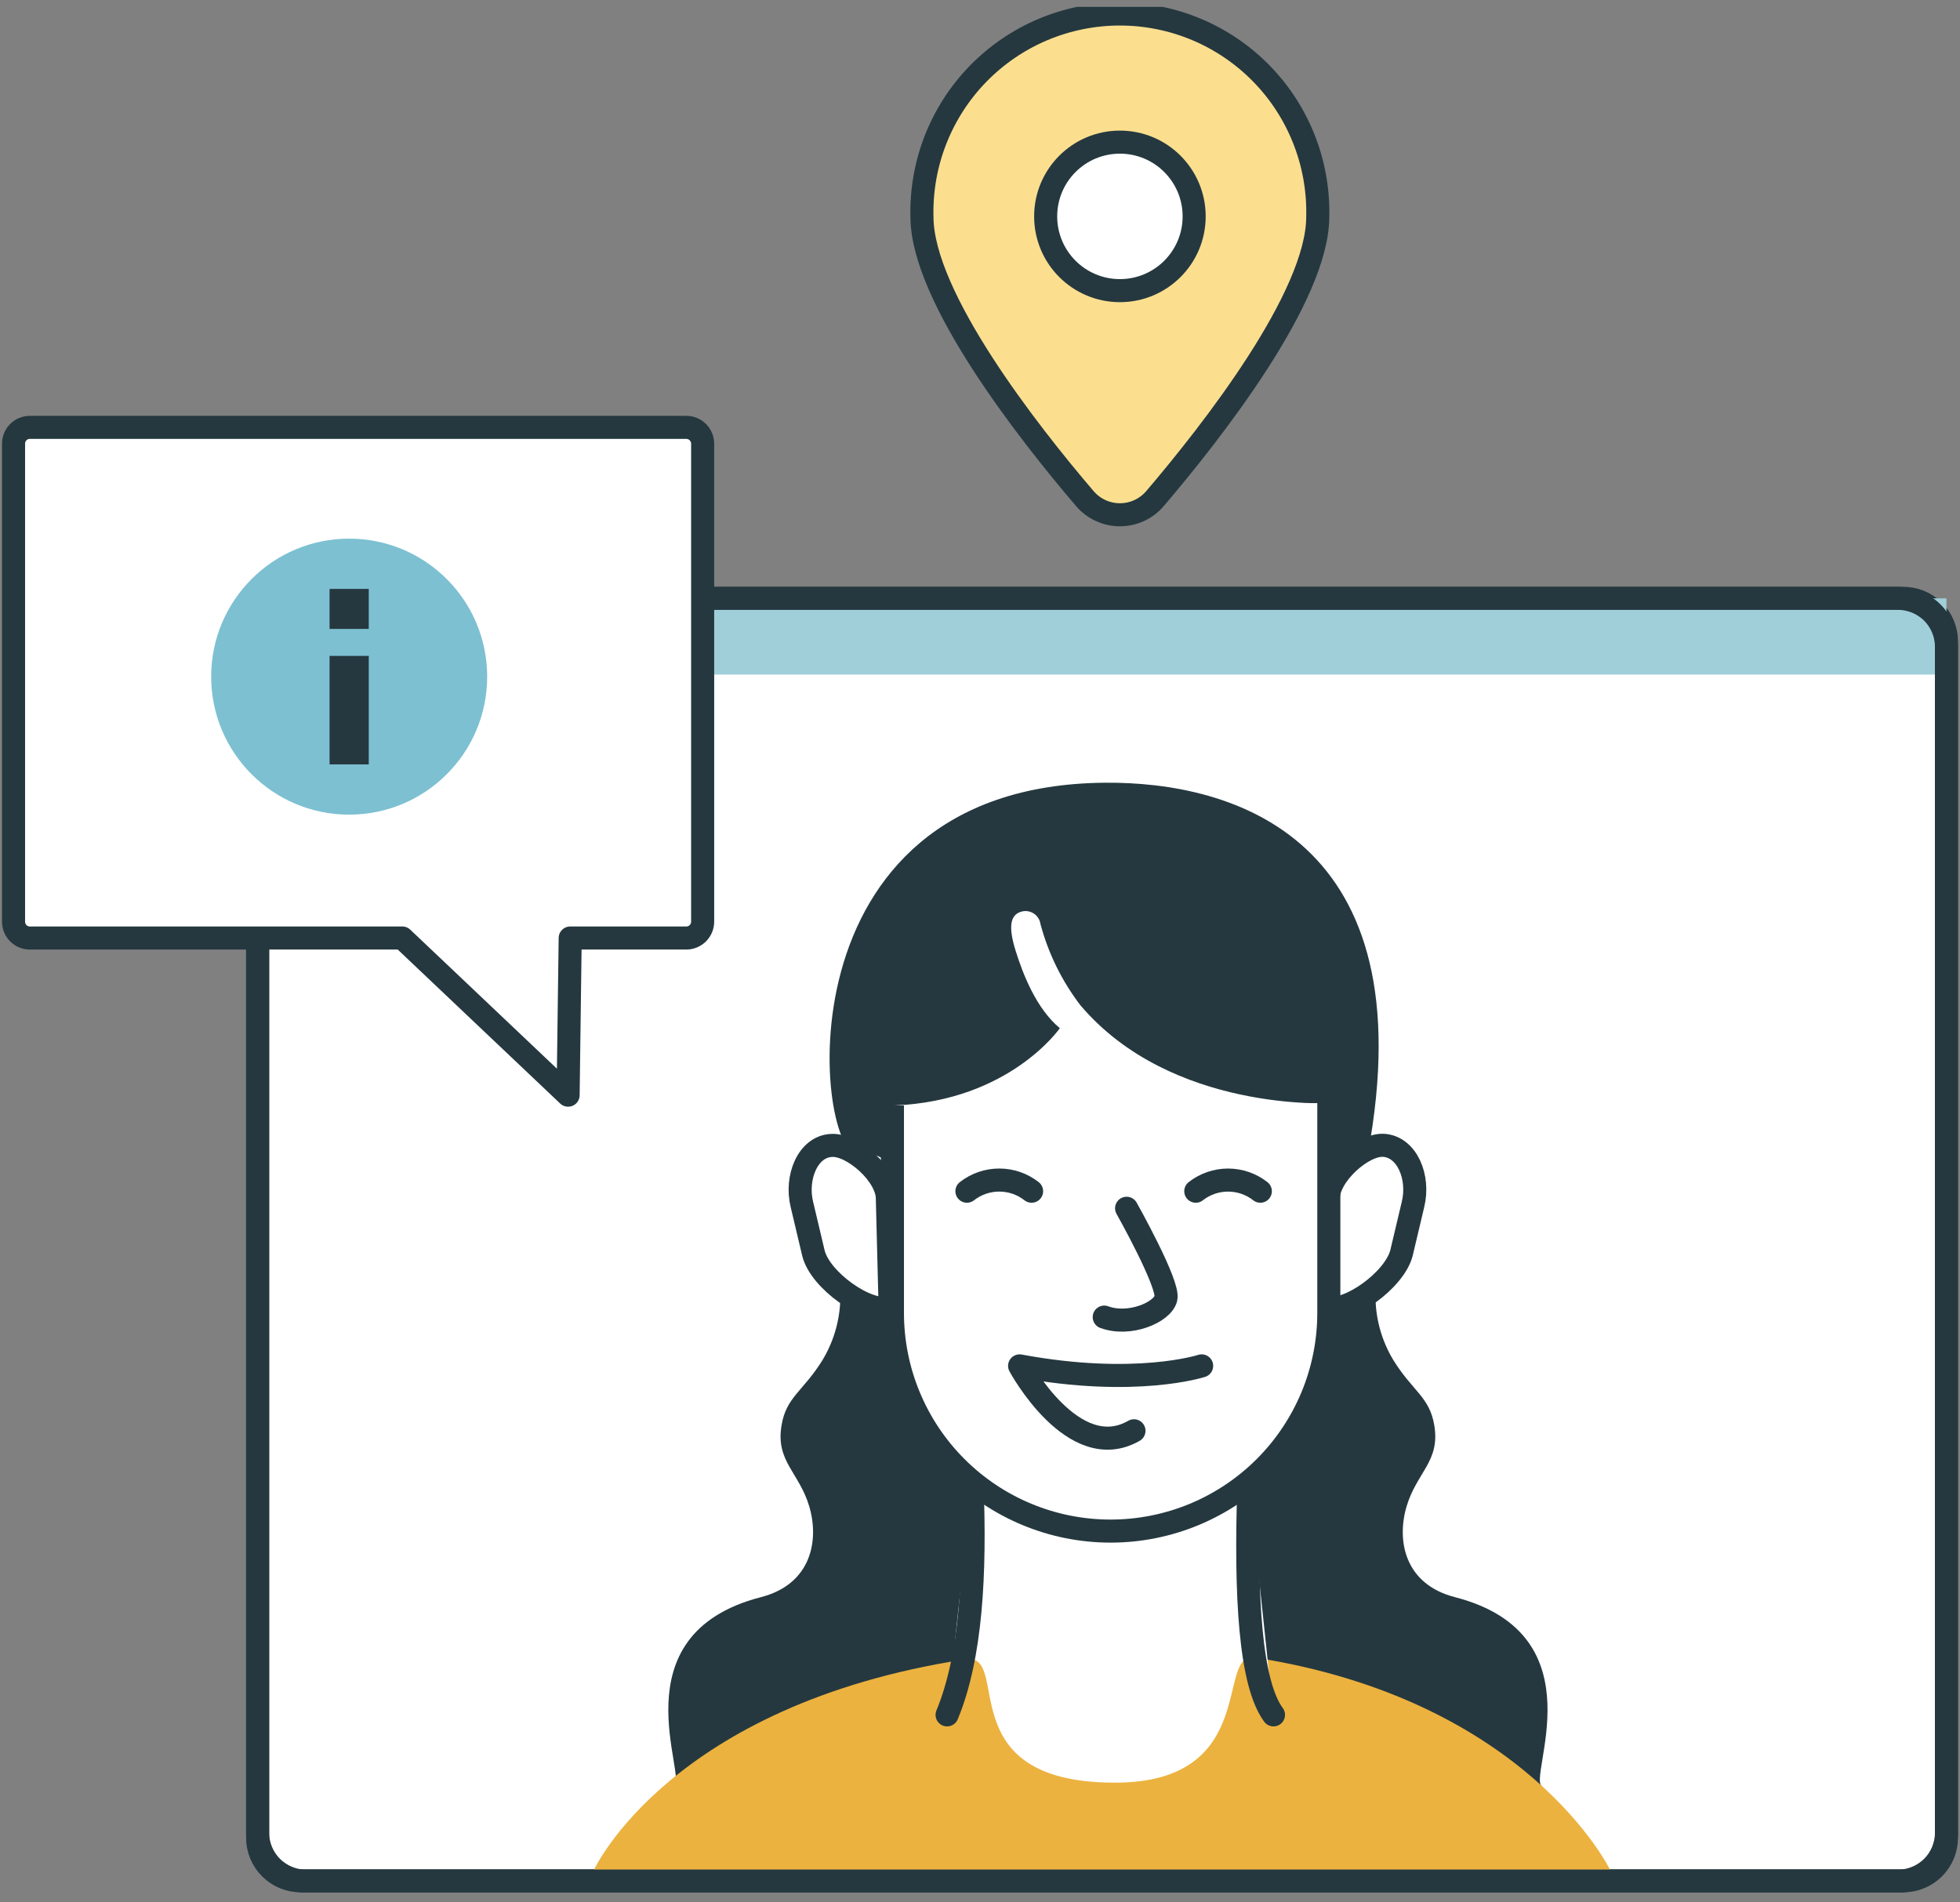
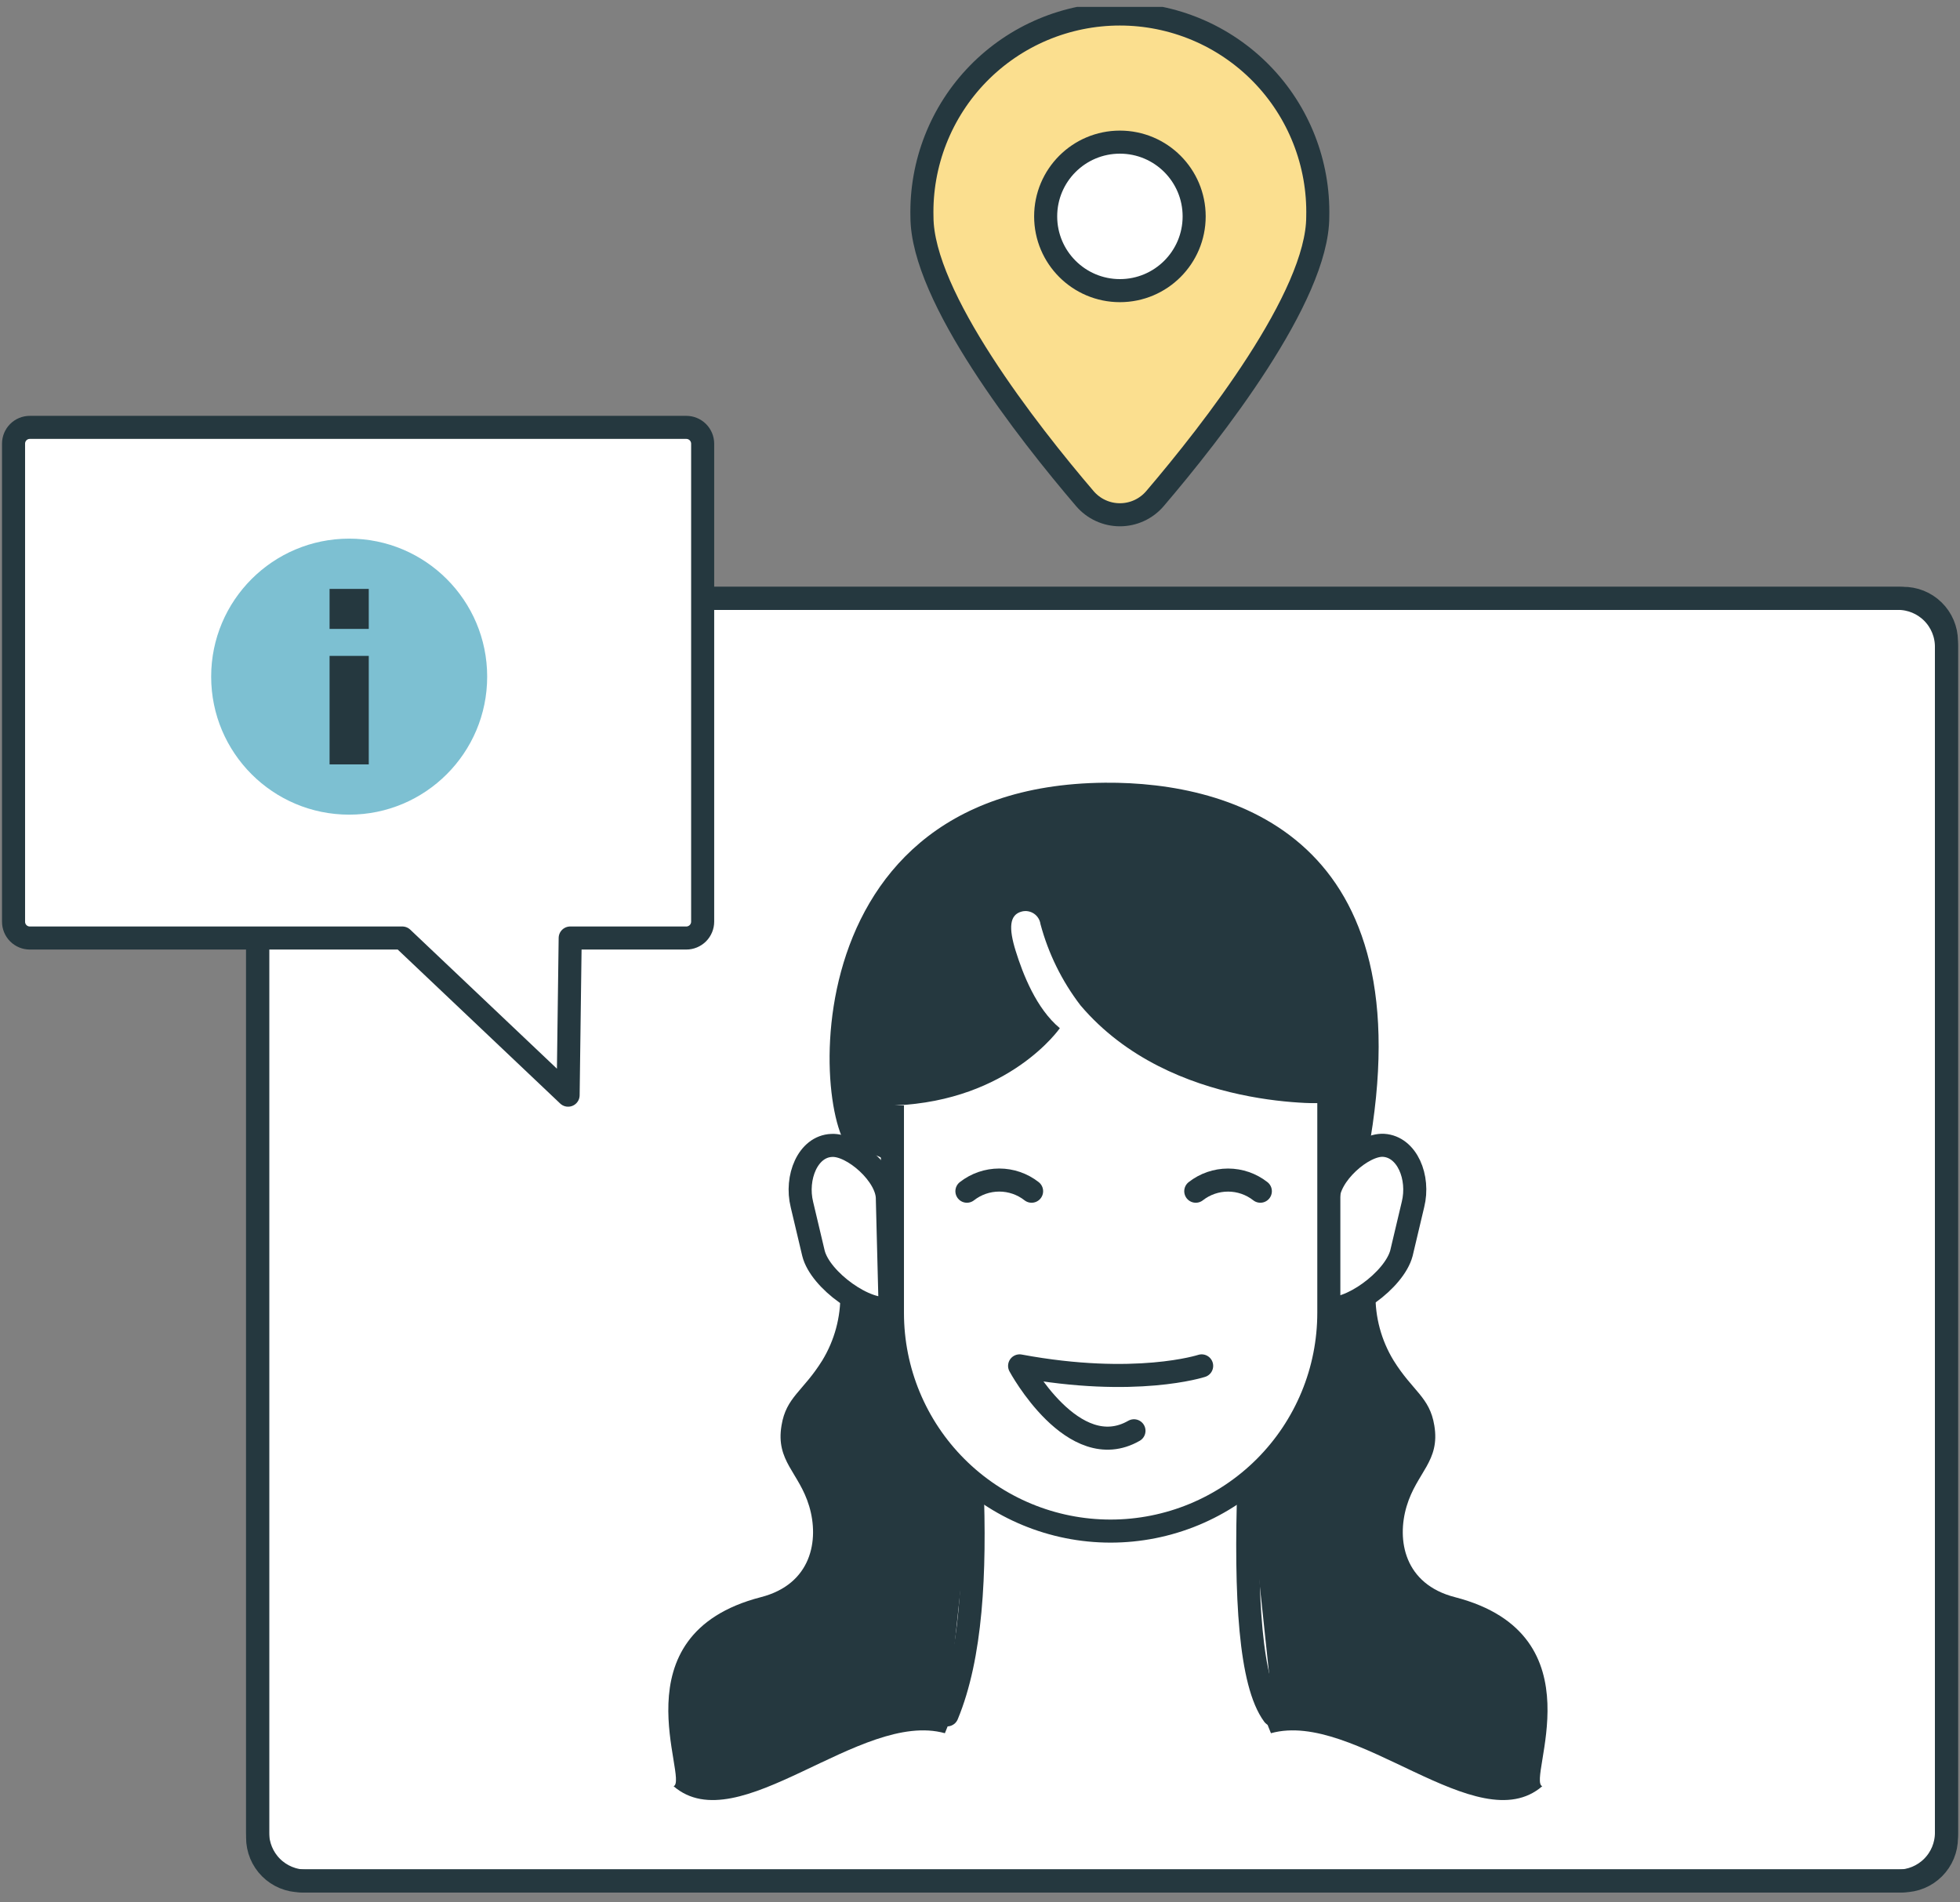
<svg xmlns="http://www.w3.org/2000/svg" width="170" height="165" viewBox="0 0 170 165" fill="none">
  <rect x="0" y="0" width="170" height="165" fill="#808080" stroke="none" />
  <g clip-path="url(#clip0_696_71781)">
    <path d="M25.045 51.898H165.045C165.536 51.891 166.024 51.982 166.481 52.164C166.937 52.347 167.353 52.618 167.704 52.962C168.056 53.306 168.335 53.716 168.528 54.168C168.72 54.62 168.821 55.106 168.825 55.598V159.398C168.825 160.387 168.432 161.336 167.732 162.035C167.033 162.735 166.084 163.128 165.095 163.128H26.075C25.086 163.128 24.137 162.735 23.438 162.035C22.738 161.336 22.345 160.387 22.345 159.398V54.598C22.344 54.243 22.413 53.891 22.548 53.563C22.683 53.235 22.882 52.937 23.133 52.686C23.384 52.435 23.682 52.236 24.01 52.101C24.338 51.965 24.69 51.897 25.045 51.898Z" fill="white" stroke="#25383F" stroke-width="2" stroke-linejoin="round" />
-     <path d="M168.825 51.898H22.735V58.508H168.825V51.898Z" fill="#A0CFDA" />
    <path d="M133.765 154.928C128.155 159.758 117.555 148.288 110.235 150.328C107.665 144.198 107.485 136.448 108.045 128.278C108.045 128.278 115.935 121.568 115.375 113.018C116.046 113.228 116.759 113.262 117.447 113.119C118.135 112.975 118.774 112.658 119.305 112.198C119.264 114.237 119.805 116.245 120.865 117.988C122.525 120.668 124.005 121.168 124.405 123.638C124.925 126.738 122.885 127.698 122.005 130.638C121.125 133.578 121.795 137.398 126.195 138.528C138.865 141.798 132.385 154.368 133.765 154.928Z" fill="#25383F" />
    <path d="M58.425 154.928C64.035 159.758 74.625 148.288 81.955 150.328C84.525 144.198 84.705 136.448 84.145 128.278C84.145 128.278 76.255 121.568 76.815 113.018C76.144 113.228 75.431 113.262 74.743 113.119C74.056 112.975 73.416 112.658 72.885 112.198C72.926 114.237 72.385 116.245 71.325 117.988C69.665 120.668 68.185 121.168 67.785 123.638C67.265 126.738 69.305 127.698 70.185 130.638C71.065 133.578 70.395 137.398 65.995 138.528C53.325 141.798 59.805 154.368 58.425 154.928Z" fill="#25383F" />
-     <path d="M139.645 162.168C139.645 162.168 132.505 147.448 108.805 143.758C105.405 143.228 109.335 154.618 96.695 154.618C82.145 154.618 87.855 143.288 83.745 143.918C58.075 147.868 51.525 162.168 51.525 162.168H139.645Z" fill="#ECB23F" />
    <path d="M95.845 67.888C106.965 67.798 123.715 72.678 118.645 100.048C118.645 100.048 116.065 99.908 115.465 101.788V95.678C115.465 95.678 101.605 96.498 93.715 87.198C92.106 85.099 90.927 82.703 90.245 80.148C90.22 79.966 90.156 79.792 90.059 79.637C89.962 79.481 89.834 79.348 89.682 79.245C89.531 79.142 89.359 79.073 89.178 79.04C88.998 79.008 88.813 79.014 88.635 79.058C87.545 79.328 87.475 80.488 88.095 82.478C88.715 84.468 89.875 87.478 91.925 89.178C91.925 89.178 87.585 95.468 77.615 95.878V101.798C77.375 101.184 76.924 100.676 76.343 100.367C75.761 100.057 75.088 99.965 74.445 100.108C70.795 100.558 66.975 68.128 95.845 67.888Z" fill="#25383F" />
    <path d="M108.325 128.658C107.985 138.558 108.445 146.008 110.455 148.738L108.325 128.658Z" fill="white" />
    <path d="M108.325 128.658C107.985 138.558 108.445 146.008 110.455 148.738" stroke="#25383F" stroke-width="2" stroke-linecap="round" stroke-linejoin="round" />
    <path d="M82.145 148.738C84.245 143.668 84.615 136.518 84.305 128.558L82.145 148.738Z" fill="white" />
    <path d="M82.145 148.738C84.245 143.668 84.615 136.518 84.305 128.558" stroke="#25383F" stroke-width="2" stroke-linecap="round" stroke-linejoin="round" />
    <path d="M114.945 113.438C116.945 113.928 120.945 111.028 121.555 108.688L122.555 104.468C123.135 102.128 122.055 99.468 120.005 99.338C118.205 99.228 115.165 101.928 115.205 104.018L114.945 113.438Z" fill="white" stroke="#25383F" stroke-width="2" stroke-linejoin="round" />
    <path d="M77.205 113.438C75.205 113.938 71.135 111.038 70.555 108.698L69.555 104.478C68.975 102.138 70.065 99.428 72.135 99.348C73.945 99.238 77.015 101.928 76.965 104.018L77.205 113.438Z" fill="white" stroke="#25383F" stroke-width="2" stroke-linejoin="round" />
    <path d="M115.255 95.678V113.858C115.256 116.345 114.768 118.807 113.817 121.105C112.866 123.403 111.472 125.491 109.714 127.25C107.956 129.009 105.869 130.404 103.572 131.356C101.274 132.308 98.812 132.798 96.325 132.798C91.307 132.798 86.495 130.805 82.947 127.256C79.398 123.708 77.405 118.896 77.405 113.878V95.878" fill="white" />
    <path d="M115.255 95.678V113.858C115.256 116.345 114.768 118.807 113.817 121.105C112.866 123.403 111.472 125.491 109.714 127.25C107.956 129.009 105.869 130.404 103.572 131.356C101.274 132.308 98.812 132.798 96.325 132.798C91.307 132.798 86.495 130.805 82.947 127.256C79.398 123.708 77.405 118.896 77.405 113.878V95.878" stroke="#25383F" stroke-width="2" stroke-linejoin="round" />
    <path d="M104.225 118.468C104.225 118.468 98.505 120.338 88.435 118.468C88.435 118.468 93.095 127.118 98.355 124.098" stroke="#25383F" stroke-width="2" stroke-linecap="round" stroke-linejoin="round" />
-     <path d="M97.715 104.798C97.715 104.798 101.435 111.408 101.125 112.618C100.815 113.828 97.965 115.048 95.775 114.238" stroke="#25383F" stroke-width="2" stroke-linecap="round" stroke-linejoin="round" />
    <path d="M103.715 103.318C104.514 102.692 105.5 102.352 106.515 102.352C107.53 102.352 108.516 102.692 109.315 103.318" stroke="#25383F" stroke-width="2" stroke-linecap="round" stroke-linejoin="round" />
    <path d="M83.865 103.318C84.666 102.691 85.653 102.35 86.67 102.35C87.687 102.35 88.674 102.691 89.475 103.318" stroke="#25383F" stroke-width="2" stroke-linecap="round" stroke-linejoin="round" />
    <path d="M114.295 18.798C114.295 25.738 105.105 37.468 100.175 43.248C99.8 43.687 99.333 44.04 98.809 44.281C98.284 44.523 97.713 44.648 97.135 44.648C96.557 44.648 95.986 44.523 95.462 44.281C94.937 44.04 94.471 43.687 94.095 43.248C89.155 37.468 79.965 25.738 79.965 18.798C79.91 16.509 80.313 14.232 81.151 12.101C81.989 9.97 83.244 8.028 84.843 6.39C86.443 4.751 88.354 3.449 90.464 2.56C92.574 1.672 94.84 1.214 97.13 1.214C99.42 1.214 101.686 1.672 103.796 2.56C105.906 3.449 107.817 4.751 109.417 6.39C111.016 8.028 112.272 9.97 113.109 12.101C113.947 14.232 114.35 16.509 114.295 18.798Z" fill="#FBDF8F" stroke="#25383F" stroke-width="2" stroke-miterlimit="10" />
    <path d="M97.135 25.208C100.692 25.208 103.575 22.325 103.575 18.768C103.575 15.211 100.692 12.328 97.135 12.328C93.578 12.328 90.695 15.211 90.695 18.768C90.695 22.325 93.578 25.208 97.135 25.208Z" fill="white" stroke="#25383F" stroke-width="2" stroke-miterlimit="10" />
    <path d="M25.515 51.898H164.625C165.739 51.898 166.807 52.34 167.595 53.128C168.383 53.916 168.825 54.984 168.825 56.098V158.958C168.825 160.072 168.383 161.14 167.595 161.928C166.807 162.715 165.739 163.158 164.625 163.158H26.545C25.431 163.158 24.363 162.715 23.575 161.928C22.788 161.14 22.345 160.072 22.345 158.958V55.058C22.345 54.642 22.427 54.23 22.587 53.846C22.746 53.462 22.98 53.114 23.274 52.82C23.569 52.526 23.918 52.294 24.303 52.136C24.687 51.977 25.099 51.897 25.515 51.898V51.898Z" stroke="#25383F" stroke-width="2" stroke-linejoin="round" />
    <path d="M1.175 38.478V79.938C1.174 80.124 1.209 80.308 1.28 80.481C1.35 80.653 1.453 80.809 1.585 80.941C1.716 81.073 1.871 81.178 2.043 81.25C2.215 81.321 2.399 81.358 2.585 81.358H34.895L49.275 94.988L49.455 81.358H59.525C59.902 81.358 60.263 81.208 60.529 80.942C60.795 80.676 60.945 80.314 60.945 79.938V38.478C60.942 38.103 60.792 37.744 60.526 37.48C60.26 37.216 59.9 37.068 59.525 37.068H2.585C2.211 37.068 1.852 37.216 1.588 37.481C1.324 37.745 1.175 38.104 1.175 38.478Z" fill="white" stroke="#25383F" stroke-width="2" stroke-linejoin="round" />
    <path d="M30.285 70.658C36.896 70.658 42.255 65.299 42.255 58.688C42.255 52.077 36.896 46.718 30.285 46.718C23.674 46.718 18.315 52.077 18.315 58.688C18.315 65.299 23.674 70.658 30.285 70.658Z" fill="#7DC0D2" />
    <path d="M30.285 66.298V56.888" stroke="#25383F" stroke-width="3.4" stroke-miterlimit="10" />
    <path d="M30.285 54.548V51.078" stroke="#25383F" stroke-width="3.4" stroke-miterlimit="10" />
  </g>
  <defs>
    <clipPath id="clip0_696_71781">
      <rect width="169.65" height="163.55" fill="white" transform="translate(0.175 0.598)" />
    </clipPath>
  </defs>
</svg>